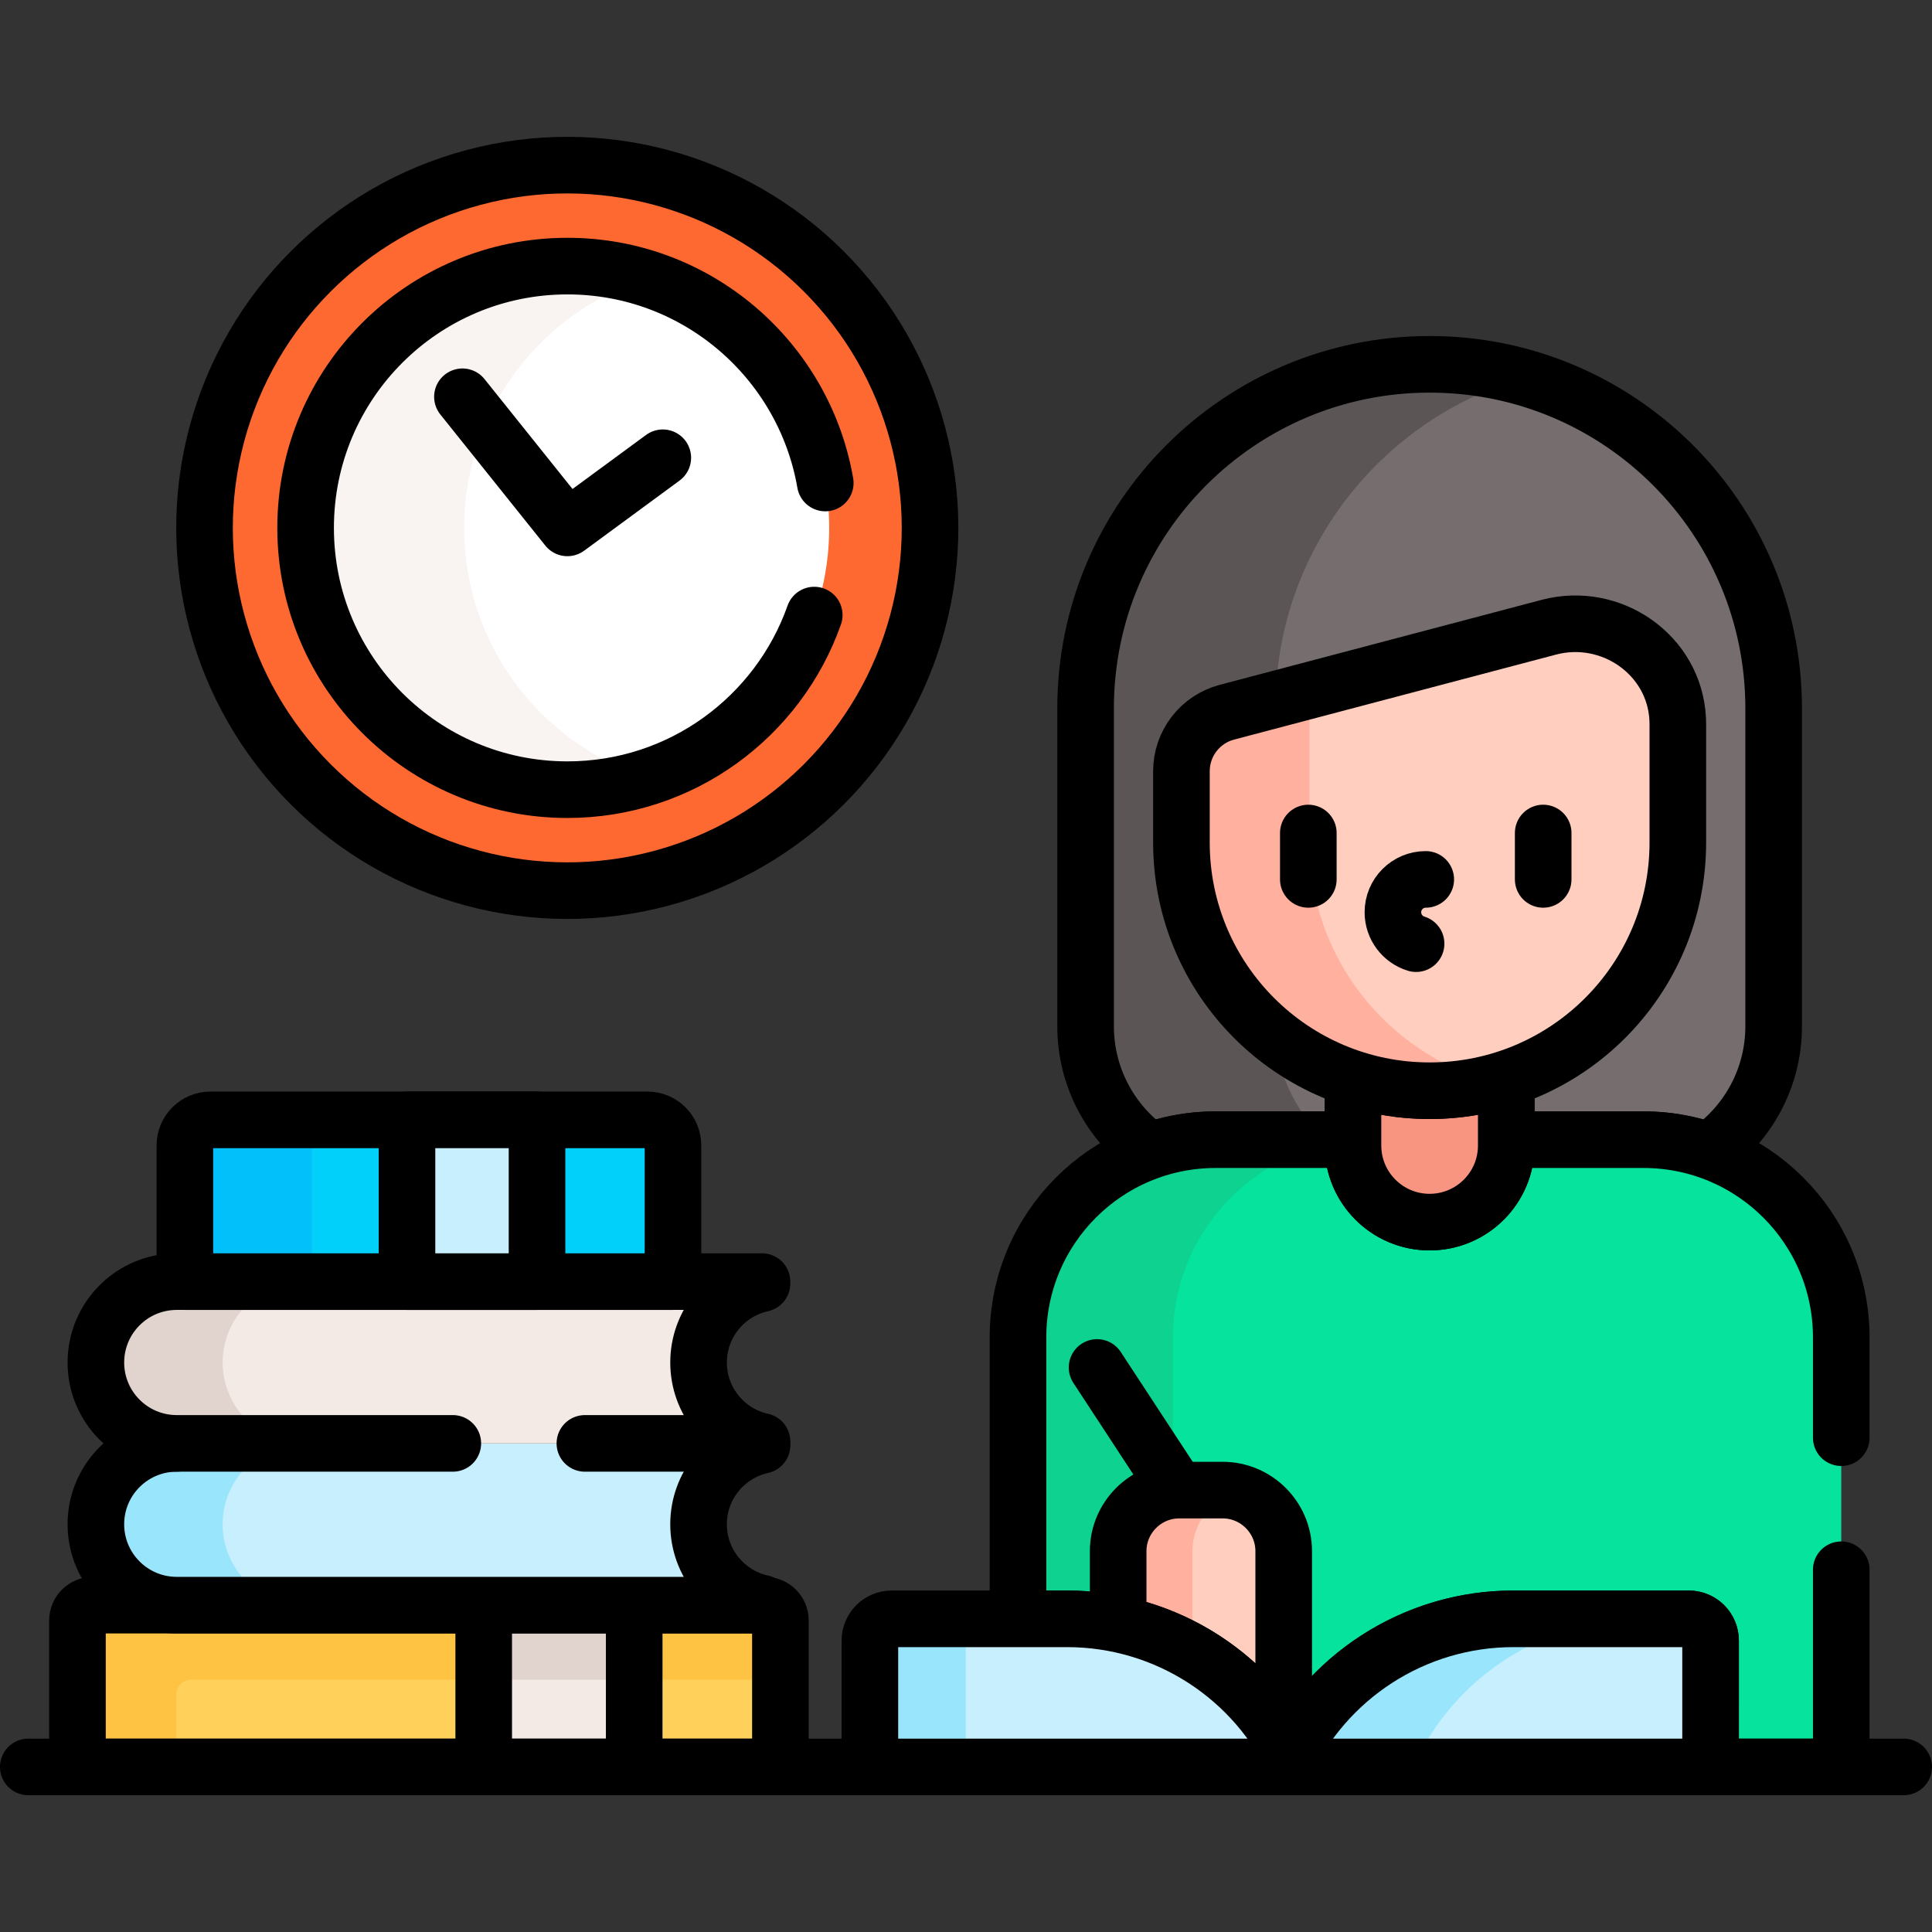
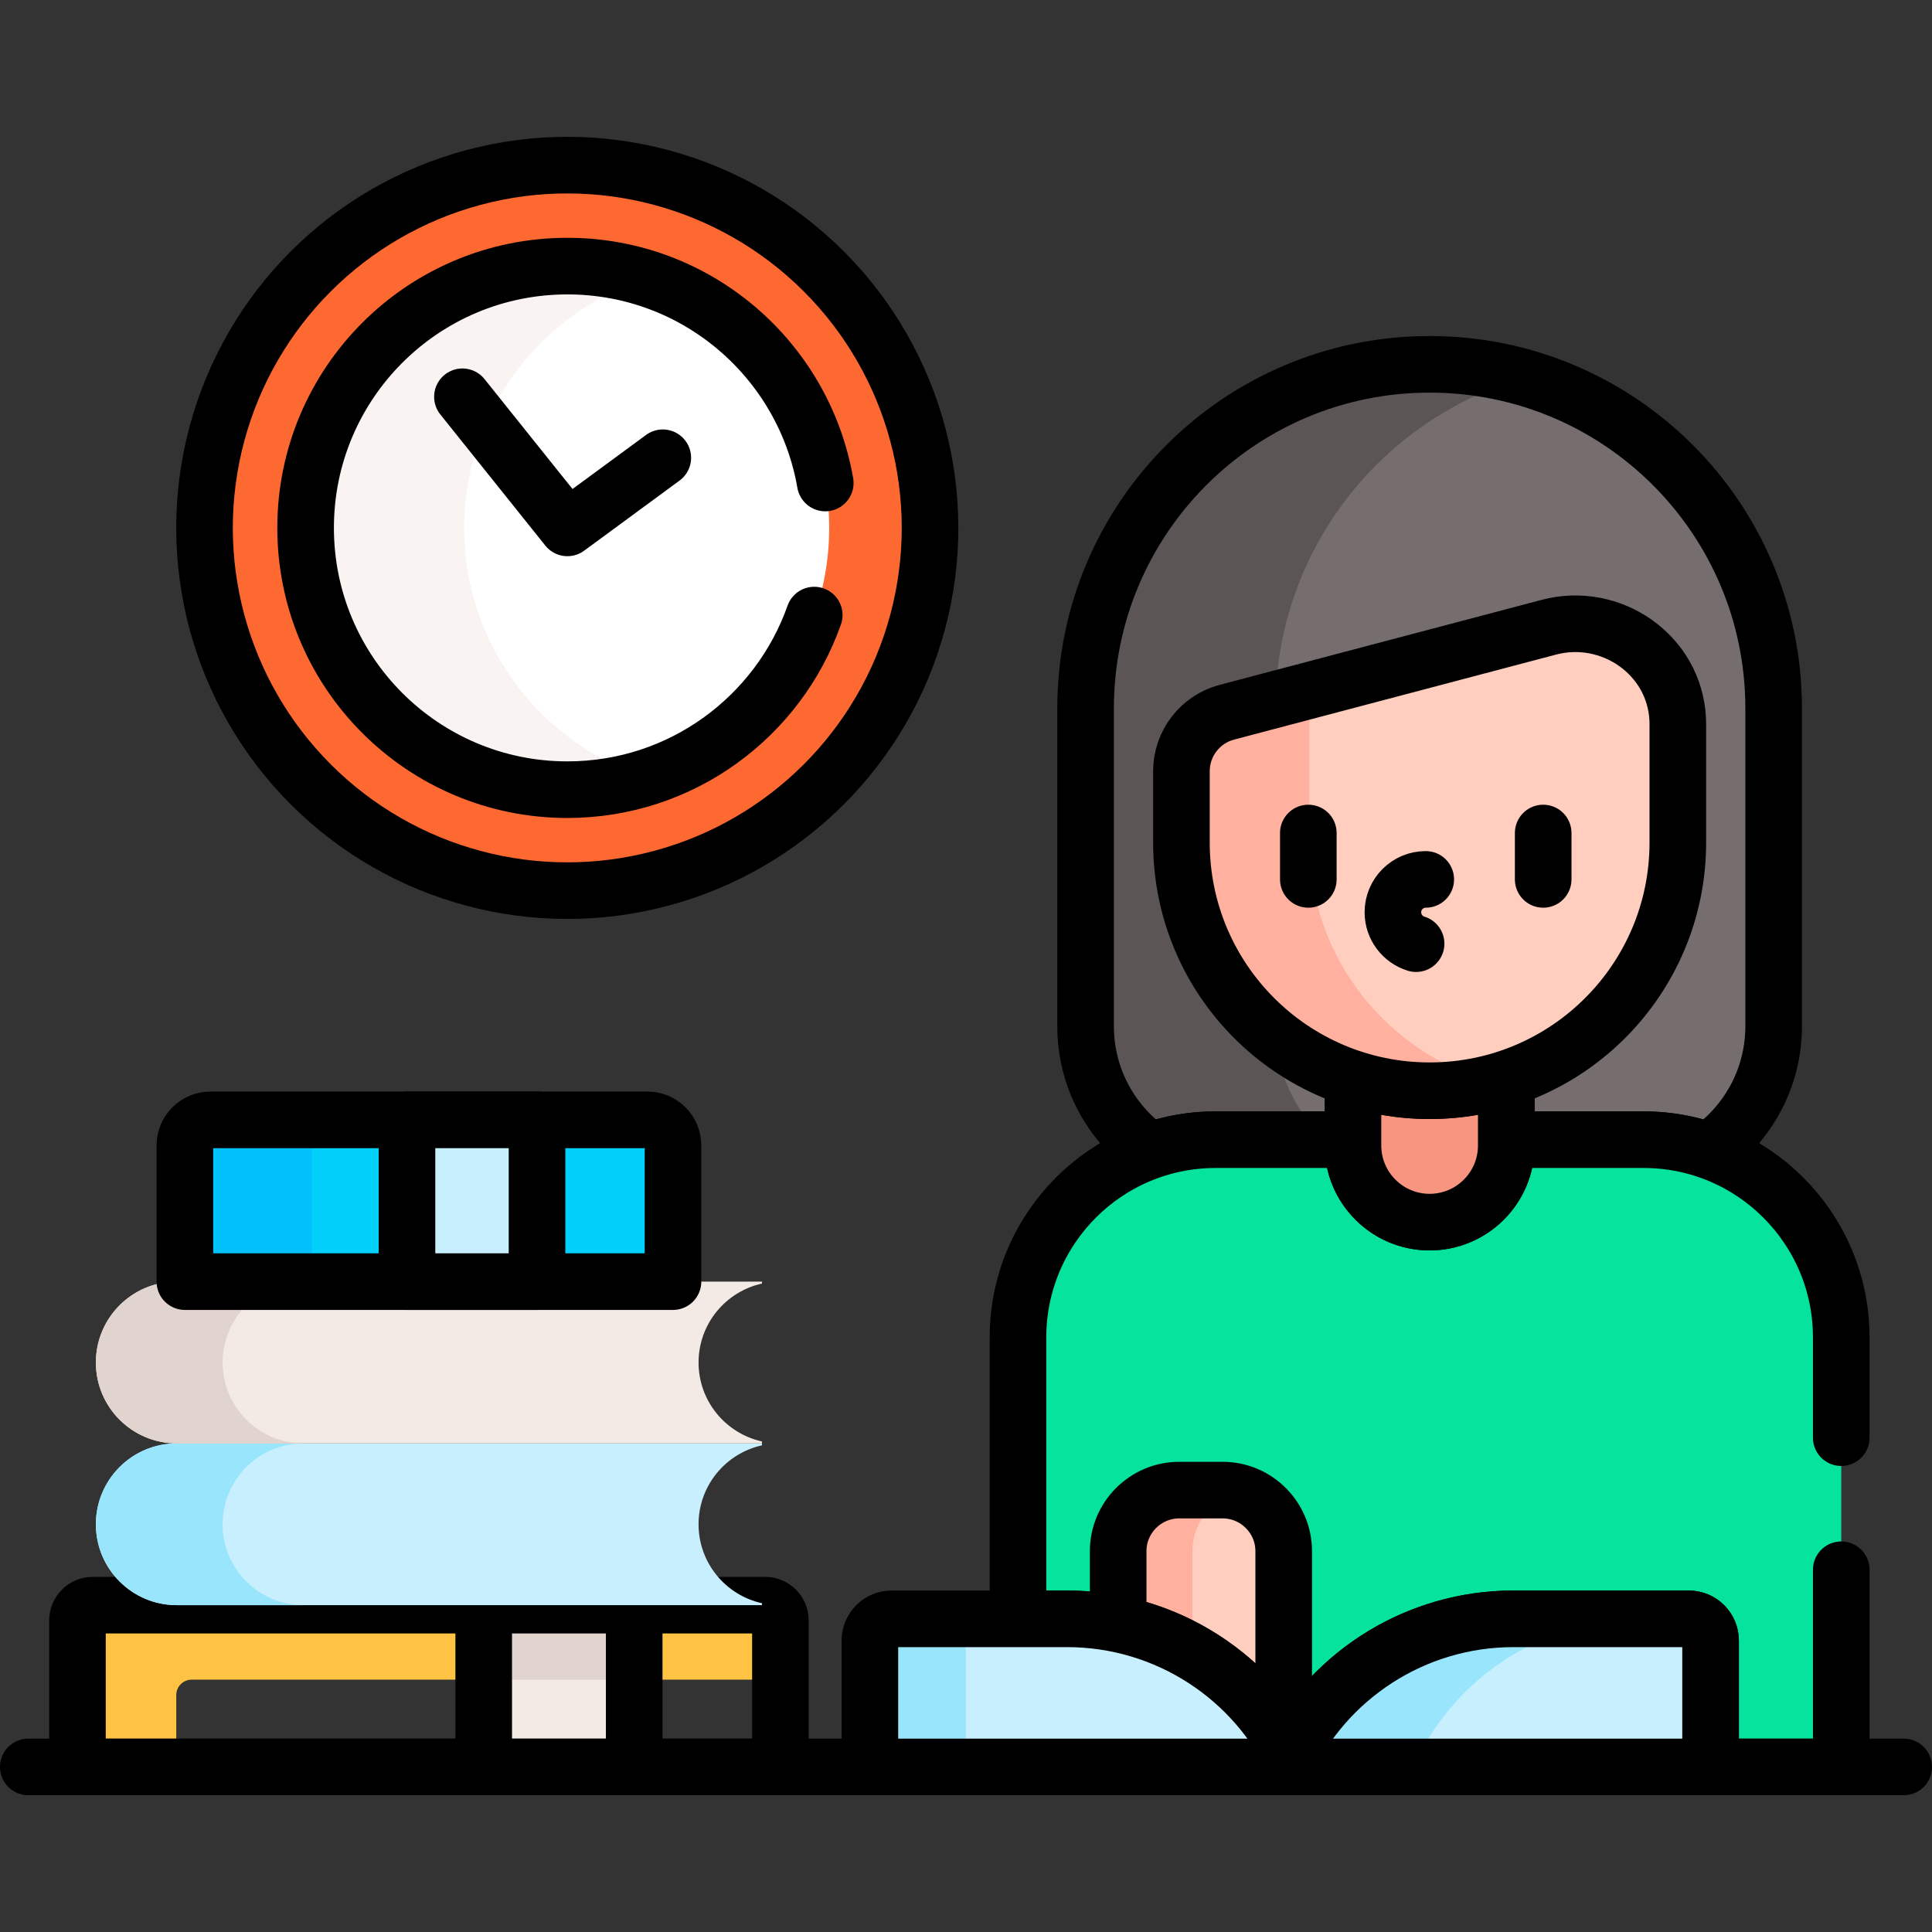
<svg xmlns="http://www.w3.org/2000/svg" version="1.1" id="Capa_1" x="0px" y="0px" viewBox="0 0 512 512" style="enable-background:new 0 0 512 512;" xml:space="preserve" width="512" height="512">
  <rect x="0" y="0" width="512" height="512" fill="#333333" stroke="none" />
  <g>
    <g>
      <path style="fill:#766E6E;" d="M378.864,96.55c-50.352,0-91.17,40.818-91.17,91.17v84.249c0,13.64,6.755,25.694,17.095,33.025&#10;&#09;&#09;&#09;c5.444-1.916,11.295-2.968,17.394-2.968h36.368v-16.184c6.399,2.076,13.222,3.212,20.313,3.212l0,0&#10;&#09;&#09;&#09;c7.091,0,13.914-1.136,20.313-3.212v16.184h36.368c6.099,0,11.95,1.053,17.394,2.968c10.34-7.331,17.096-19.385,17.096-33.025&#10;&#09;&#09;&#09;V187.72C470.034,137.369,429.216,96.55,378.864,96.55z" />
      <g>
        <path style="fill:#5B5555;" d="M338,271.97V187.72c0-41.626,27.898-76.735,66.017-87.653c-7.99-2.288-16.428-3.516-25.153-3.516&#10;&#09;&#09;&#09;&#09;c-50.352,0-91.17,40.818-91.17,91.17v84.249c0,13.64,6.755,25.694,17.095,33.025c5.444-1.916,11.295-2.969,17.394-2.969h29.205&#10;&#09;&#09;&#09;&#09;C343.17,294.621,338,283.902,338,271.97z" />
      </g>
      <path style="fill:none;stroke:#000000;stroke-width:15;stroke-linecap:round;stroke-linejoin:round;stroke-miterlimit:10;" d="&#10;&#09;&#09;&#09;M378.864,96.55c-50.352,0-91.17,40.818-91.17,91.17v84.249c0,13.64,6.755,25.694,17.095,33.025&#10;&#09;&#09;&#09;c5.444-1.916,11.295-2.968,17.394-2.968h36.368v-16.184c6.399,2.076,13.222,3.212,20.313,3.212l0,0&#10;&#09;&#09;&#09;c7.091,0,13.914-1.136,20.313-3.212v16.184h36.368c6.099,0,11.95,1.053,17.394,2.968c10.34-7.331,17.096-19.385,17.096-33.025&#10;&#09;&#09;&#09;V187.72C470.034,137.369,429.216,96.55,378.864,96.55z" />
      <path style="fill:#05E39C;" d="M435.545,302.026h-36.368v1.537c0,11.218-9.094,20.313-20.313,20.313&#10;&#09;&#09;&#09;c-11.218,0-20.313-9.094-20.313-20.313v-1.537h-36.368c-28.943,0-52.406,23.463-52.406,52.406v74.573h13.007&#10;&#09;&#09;&#09;c24.953,0,47.695,13.915,59.141,35.854c11.446-21.939,34.188-35.854,59.141-35.854h46.483c3.188,0,5.772,2.584,5.772,5.772v33.476&#10;&#09;&#09;&#09;h34.631V354.432C487.951,325.489,464.488,302.026,435.545,302.026z" />
      <g>
-         <path style="fill:#0ED290;" d="M358.552,302.245v-0.219h-36.368c-28.943,0-52.406,23.463-52.406,52.406v74.573h13.006&#10;&#09;&#09;&#09;&#09;c9.884,0,19.417,2.191,28.043,6.191v-80.764C310.827,327.067,331.803,304.615,358.552,302.245z" />
-       </g>
+         </g>
      <path style="fill:none;stroke:#000000;stroke-width:15;stroke-linecap:round;stroke-linejoin:round;stroke-miterlimit:10;" d="&#10;&#09;&#09;&#09;M487.951,381v-26.568c0-28.943-23.463-52.406-52.406-52.406h-36.368v1.537c0,11.218-9.094,20.312-20.313,20.312&#10;&#09;&#09;&#09;c-11.218,0-20.313-9.094-20.313-20.312v-1.537h-36.368c-28.943,0-52.406,23.463-52.406,52.406v74.573h13.006&#10;&#09;&#09;&#09;c24.953,0,47.695,13.915,59.141,35.854c11.446-21.939,34.188-35.854,59.141-35.854h46.483c3.188,0,5.772,2.584,5.772,5.772v33.476&#10;&#09;&#09;&#09;h34.631V416" />
      <path style="fill:#F89580;" d="M378.864,289.053L378.864,289.053c-7.091,0-13.914-1.136-20.313-3.212v17.721&#10;&#09;&#09;&#09;c0,11.218,9.094,20.313,20.313,20.313s20.313-9.094,20.313-20.313v-17.721C392.778,287.918,385.955,289.053,378.864,289.053z" />
      <path style="fill:none;stroke:#000000;stroke-width:15;stroke-linecap:round;stroke-linejoin:round;stroke-miterlimit:10;" d="&#10;&#09;&#09;&#09;M378.864,289.053L378.864,289.053c-7.091,0-13.914-1.136-20.313-3.212v17.721c0,11.218,9.094,20.313,20.313,20.313&#10;&#09;&#09;&#09;s20.313-9.094,20.313-20.313v-17.721C392.778,287.918,385.955,289.053,378.864,289.053z" />
      <path style="fill:#FFCEBF;" d="M410.462,166.22l-85.332,22.527c-7.096,1.873-12.039,8.291-12.039,15.63v18.902&#10;&#09;&#09;&#09;c0,36.326,29.448,65.774,65.774,65.774h0c36.326,0,65.774-29.448,65.774-65.774v-31.354c0-0.474-0.012-0.946-0.036-1.414&#10;&#09;&#09;&#09;C443.74,173.499,426.932,161.873,410.462,166.22z" />
      <path style="fill:#FFB09E;" d="M347,223.279v-40.306l-21.871,5.774c-7.096,1.873-12.04,8.291-12.04,15.63v18.902&#10;&#09;&#09;&#09;c0,36.326,29.448,65.774,65.774,65.774h0c5.864,0,11.544-0.778,16.955-2.218C367.712,279.356,347,253.741,347,223.279z" />
      <path style="fill:none;stroke:#000000;stroke-width:15;stroke-linecap:round;stroke-linejoin:round;stroke-miterlimit:10;" d="&#10;&#09;&#09;&#09;M410.462,166.22l-85.332,22.527c-7.096,1.873-12.039,8.291-12.039,15.63v18.902c0,36.326,29.448,65.774,65.774,65.774h0&#10;&#09;&#09;&#09;c36.326,0,65.774-29.448,65.774-65.774v-31.354c0-0.474-0.012-0.946-0.036-1.414C443.74,173.499,426.932,161.873,410.462,166.22z" />
      <g>
        <line style="fill:none;stroke:#000000;stroke-width:15;stroke-linecap:round;stroke-linejoin:round;stroke-miterlimit:10;" x1="346.719" y1="220.755" x2="346.719" y2="233.048" />
        <line style="fill:none;stroke:#000000;stroke-width:15;stroke-linecap:round;stroke-linejoin:round;stroke-miterlimit:10;" x1="408.96" y1="220.755" x2="408.96" y2="233.048" />
      </g>
      <path style="fill:none;stroke:#000000;stroke-width:15;stroke-linecap:round;stroke-linejoin:round;stroke-miterlimit:10;" d="&#10;&#09;&#09;&#09;M375.279,250.08c-3.559-1.094-6.146-4.407-6.146-8.324c0-4.809,3.898-8.707,8.707-8.707" />
    </g>
-     <line style="fill:none;stroke:#000000;stroke-width:15;stroke-linecap:round;stroke-linejoin:round;stroke-miterlimit:10;" x1="312.517" y1="395.636" x2="290.735" y2="362.392" />
    <g>
-       <path style="fill:#FFD15B;" d="M206.816,468.253H20.527V429.45c0-2.246,1.821-4.067,4.067-4.067h178.155&#10;&#09;&#09;&#09;c2.246,0,4.067,1.821,4.067,4.067V468.253z" />
      <path style="fill:#FFC344;" d="M46.711,449.197c0-2.246,1.821-4.067,4.067-4.067h156.038v-15.68c0-2.246-1.821-4.067-4.067-4.067&#10;&#09;&#09;&#09;H24.594c-2.246,0-4.067,1.821-4.067,4.067v38.803h26.184V449.197z" />
      <path style="fill:none;stroke:#000000;stroke-width:15;stroke-linecap:round;stroke-linejoin:round;stroke-miterlimit:10;" d="&#10;&#09;&#09;&#09;M206.816,468.253H20.527V429.45c0-2.246,1.821-4.067,4.067-4.067h178.155c2.246,0,4.067,1.821,4.067,4.067V468.253z" />
      <rect x="128.189" y="425.383" style="fill:#F3EAE6;" width="39.881" height="42.87" />
      <rect x="128.189" y="425.383" style="fill:#E1D3CE;" width="39.881" height="19.747" />
      <rect x="128.189" y="425.383" style="fill:none;stroke:#000000;stroke-width:15;stroke-linecap:round;stroke-linejoin:round;stroke-miterlimit:10;" width="39.881" height="42.87" />
      <path style="fill:#C8EFFE;" d="M185.126,403.948c0-10.248,7.196-18.803,16.807-20.92v-0.515H46.844&#10;&#09;&#09;&#09;c-11.838,0-21.435,9.597-21.435,21.435c0,11.838,9.597,21.435,21.435,21.435h155.089v-0.515&#10;&#09;&#09;&#09;C192.322,422.751,185.126,414.196,185.126,403.948z" />
      <path style="fill:#99E6FC;" d="M59,403.948c0-11.838,9.597-21.435,21.435-21.435H46.844c-11.838,0-21.435,9.597-21.435,21.435&#10;&#09;&#09;&#09;s9.597,21.435,21.435,21.435h33.591C68.597,425.383,59,415.786,59,403.948z" />
-       <path style="fill:none;stroke:#000000;stroke-width:15;stroke-linecap:round;stroke-linejoin:round;stroke-miterlimit:10;" d="&#10;&#09;&#09;&#09;M46.844,382.513c-11.838,0-21.435,9.597-21.435,21.435c0,11.838,9.597,21.435,21.435,21.435h155.089v-0.515&#10;&#09;&#09;&#09;c-9.611-2.117-16.807-10.673-16.807-20.92c0-10.248,7.196-18.803,16.807-20.92" />
      <path style="fill:#F3EAE6;" d="M201.933,381.998c-9.611-2.118-16.807-10.673-16.807-20.921c0-10.248,7.196-18.803,16.807-20.92&#10;&#09;&#09;&#09;v-0.515H46.844c-11.838,0-21.435,9.597-21.435,21.435c0,11.838,9.597,21.435,21.435,21.435h155.089V381.998z" />
      <path style="fill:#E1D3CE;" d="M59,361.078c0-11.838,9.597-21.435,21.435-21.435H46.844c-11.838,0-21.435,9.597-21.435,21.435&#10;&#09;&#09;&#09;c0,11.838,9.597,21.435,21.435,21.435h33.591C68.597,382.513,59,372.916,59,361.078z" />
-       <path style="fill:none;stroke:#000000;stroke-width:15;stroke-linecap:round;stroke-linejoin:round;stroke-miterlimit:10;" d="&#10;&#09;&#09;&#09;M155,382.513h46.933v-0.515c-9.611-2.118-16.807-10.673-16.807-20.921c0-10.248,7.196-18.803,16.807-20.92v-0.515H46.844&#10;&#09;&#09;&#09;c-11.838,0-21.435,9.597-21.435,21.435c0,11.838,9.597,21.435,21.435,21.435H120" />
      <path style="fill:#01D0FB;" d="M178.347,339.643H48.995v-36.092c0-3.743,3.035-6.778,6.778-6.778h115.796&#10;&#09;&#09;&#09;c3.743,0,6.778,3.035,6.778,6.778V339.643z" />
      <path style="fill:#01C0FA;" d="M89.426,296.773H55.773c-3.744,0-6.778,3.035-6.778,6.778v36.092h33.653v-36.092&#10;&#09;&#09;&#09;C82.647,299.808,85.682,296.773,89.426,296.773z" />
      <path style="fill:none;stroke:#000000;stroke-width:15;stroke-linecap:round;stroke-linejoin:round;stroke-miterlimit:10;" d="&#10;&#09;&#09;&#09;M178.347,339.643H48.995v-36.092c0-3.743,3.035-6.778,6.778-6.778h115.796c3.743,0,6.778,3.035,6.778,6.778V339.643z" />
      <rect x="107.855" y="296.773" style="fill:#C8EFFE;" width="34.459" height="42.87" />
      <rect x="107.855" y="296.773" style="fill:none;stroke:#000000;stroke-width:15;stroke-linecap:round;stroke-linejoin:round;stroke-miterlimit:10;" width="34.459" height="42.87" />
    </g>
    <line style="fill:none;stroke:#000000;stroke-width:15;stroke-linecap:round;stroke-linejoin:round;stroke-miterlimit:10;" x1="7.5" y1="468.253" x2="504.5" y2="468.253" />
    <path style="fill:#FFCEBF;" d="M335.938,455.403c2.631-2.878,4.255-6.69,4.255-10.873v-33.476c0-8.889-7.272-16.161-16.161-16.161&#10;&#09;&#09;h-11.544c-8.889,0-16.161,7.272-16.161,16.161v19.347C312.121,433.675,326.207,442.575,335.938,455.403z" />
    <g>
      <path style="fill:#FFB09E;" d="M316,411.054c0-7.484,5.162-13.803,12.097-15.62c-1.302-0.341-2.659-0.542-4.064-0.542h-11.544&#10;&#09;&#09;&#09;c-8.889,0-16.161,7.272-16.161,16.161v19.347c6.966,1.444,13.598,3.985,19.672,7.472V411.054z" />
    </g>
    <path style="fill:none;stroke:#000000;stroke-width:15;stroke-linecap:round;stroke-linejoin:round;stroke-miterlimit:10;" d="&#10;&#09;&#09;M335.938,455.403c2.631-2.878,4.255-6.69,4.255-10.873v-33.476c0-8.889-7.272-16.161-16.161-16.161h-11.544&#10;&#09;&#09;c-8.889,0-16.161,7.272-16.161,16.161v19.347C312.121,433.675,326.207,442.575,335.938,455.403z" />
    <g>
      <path style="fill:#C8EFFE;" d="M343.587,468.253H230.529v-33.476c0-3.188,2.584-5.772,5.772-5.772h46.483&#10;&#09;&#09;&#09;C309.003,429.005,332.791,444.36,343.587,468.253L343.587,468.253z" />
      <path style="fill:#99E6FC;" d="M261.714,429.005h-25.413c-3.188,0-5.772,2.584-5.772,5.772v33.476h25.413v-33.476&#10;&#09;&#09;&#09;C255.942,431.589,258.526,429.005,261.714,429.005z" />
      <path style="fill:none;stroke:#000000;stroke-width:15;stroke-linecap:round;stroke-linejoin:round;stroke-miterlimit:10;" d="&#10;&#09;&#09;&#09;M343.587,468.253H230.529v-33.476c0-3.188,2.584-5.772,5.772-5.772h46.483C309.003,429.005,332.791,444.36,343.587,468.253&#10;&#09;&#09;&#09;L343.587,468.253z" />
      <path style="fill:#C8EFFE;" d="M453.32,468.253H340.262l0,0c10.796-23.893,34.585-39.248,60.803-39.248h46.483&#10;&#09;&#09;&#09;c3.188,0,5.772,2.584,5.772,5.772V468.253z" />
      <path style="fill:#99E6FC;" d="M435.32,429.005h-34.255c-26.219,0-50.007,15.355-60.803,39.248v0h34.255v0&#10;&#09;&#09;&#09;C385.313,444.36,409.101,429.005,435.32,429.005z" />
      <path style="fill:none;stroke:#000000;stroke-width:15;stroke-linecap:round;stroke-linejoin:round;stroke-miterlimit:10;" d="&#10;&#09;&#09;&#09;M453.32,468.253H340.262l0,0c10.796-23.893,34.585-39.248,60.803-39.248h46.483c3.188,0,5.772,2.584,5.772,5.772V468.253z" />
    </g>
    <g>
      <ellipse transform="matrix(0.707 -0.707 0.707 0.707 -54.88 147.3)" style="fill:#FD6930;" cx="150.367" cy="139.895" rx="96.148" ry="96.148" />
      <ellipse transform="matrix(0.707 -0.707 0.707 0.707 -54.88 147.3)" style="fill:none;stroke:#000000;stroke-width:15;stroke-linecap:round;stroke-linejoin:round;stroke-miterlimit:10;" cx="150.367" cy="139.895" rx="96.148" ry="96.148" />
      <circle style="fill:#FFFFFF;" cx="150.367" cy="139.895" r="69.376" />
      <path style="fill:#F9F3F1;" d="M123,139.895c0-30.992,20.326-57.23,48.371-66.13c-6.627-2.103-13.681-3.246-21.005-3.246&#10;&#09;&#09;&#09;c-38.315,0-69.376,31.061-69.376,69.376c0,38.315,31.061,69.376,69.376,69.376c7.323,0,14.378-1.143,21.005-3.246&#10;&#09;&#09;&#09;C143.326,197.125,123,170.887,123,139.895z" />
      <path style="fill:none;stroke:#000000;stroke-width:15;stroke-linecap:round;stroke-linejoin:round;stroke-miterlimit:10;" d="&#10;&#09;&#09;&#09;M218.705,128c-5.644-32.644-34.082-57.48-68.339-57.48c-38.315,0-69.376,31.061-69.376,69.376&#10;&#09;&#09;&#09;c0,38.315,31.061,69.376,69.376,69.376c30.212,0,55.9-19.318,65.419-46.271" />
      <polyline style="fill:none;stroke:#000000;stroke-width:15;stroke-linecap:round;stroke-linejoin:round;stroke-miterlimit:10;" points="&#10;&#09;&#09;&#09;175.648,121.311 150.367,139.895 122.548,105.15 &#09;&#09;" />
    </g>
  </g>
</svg>